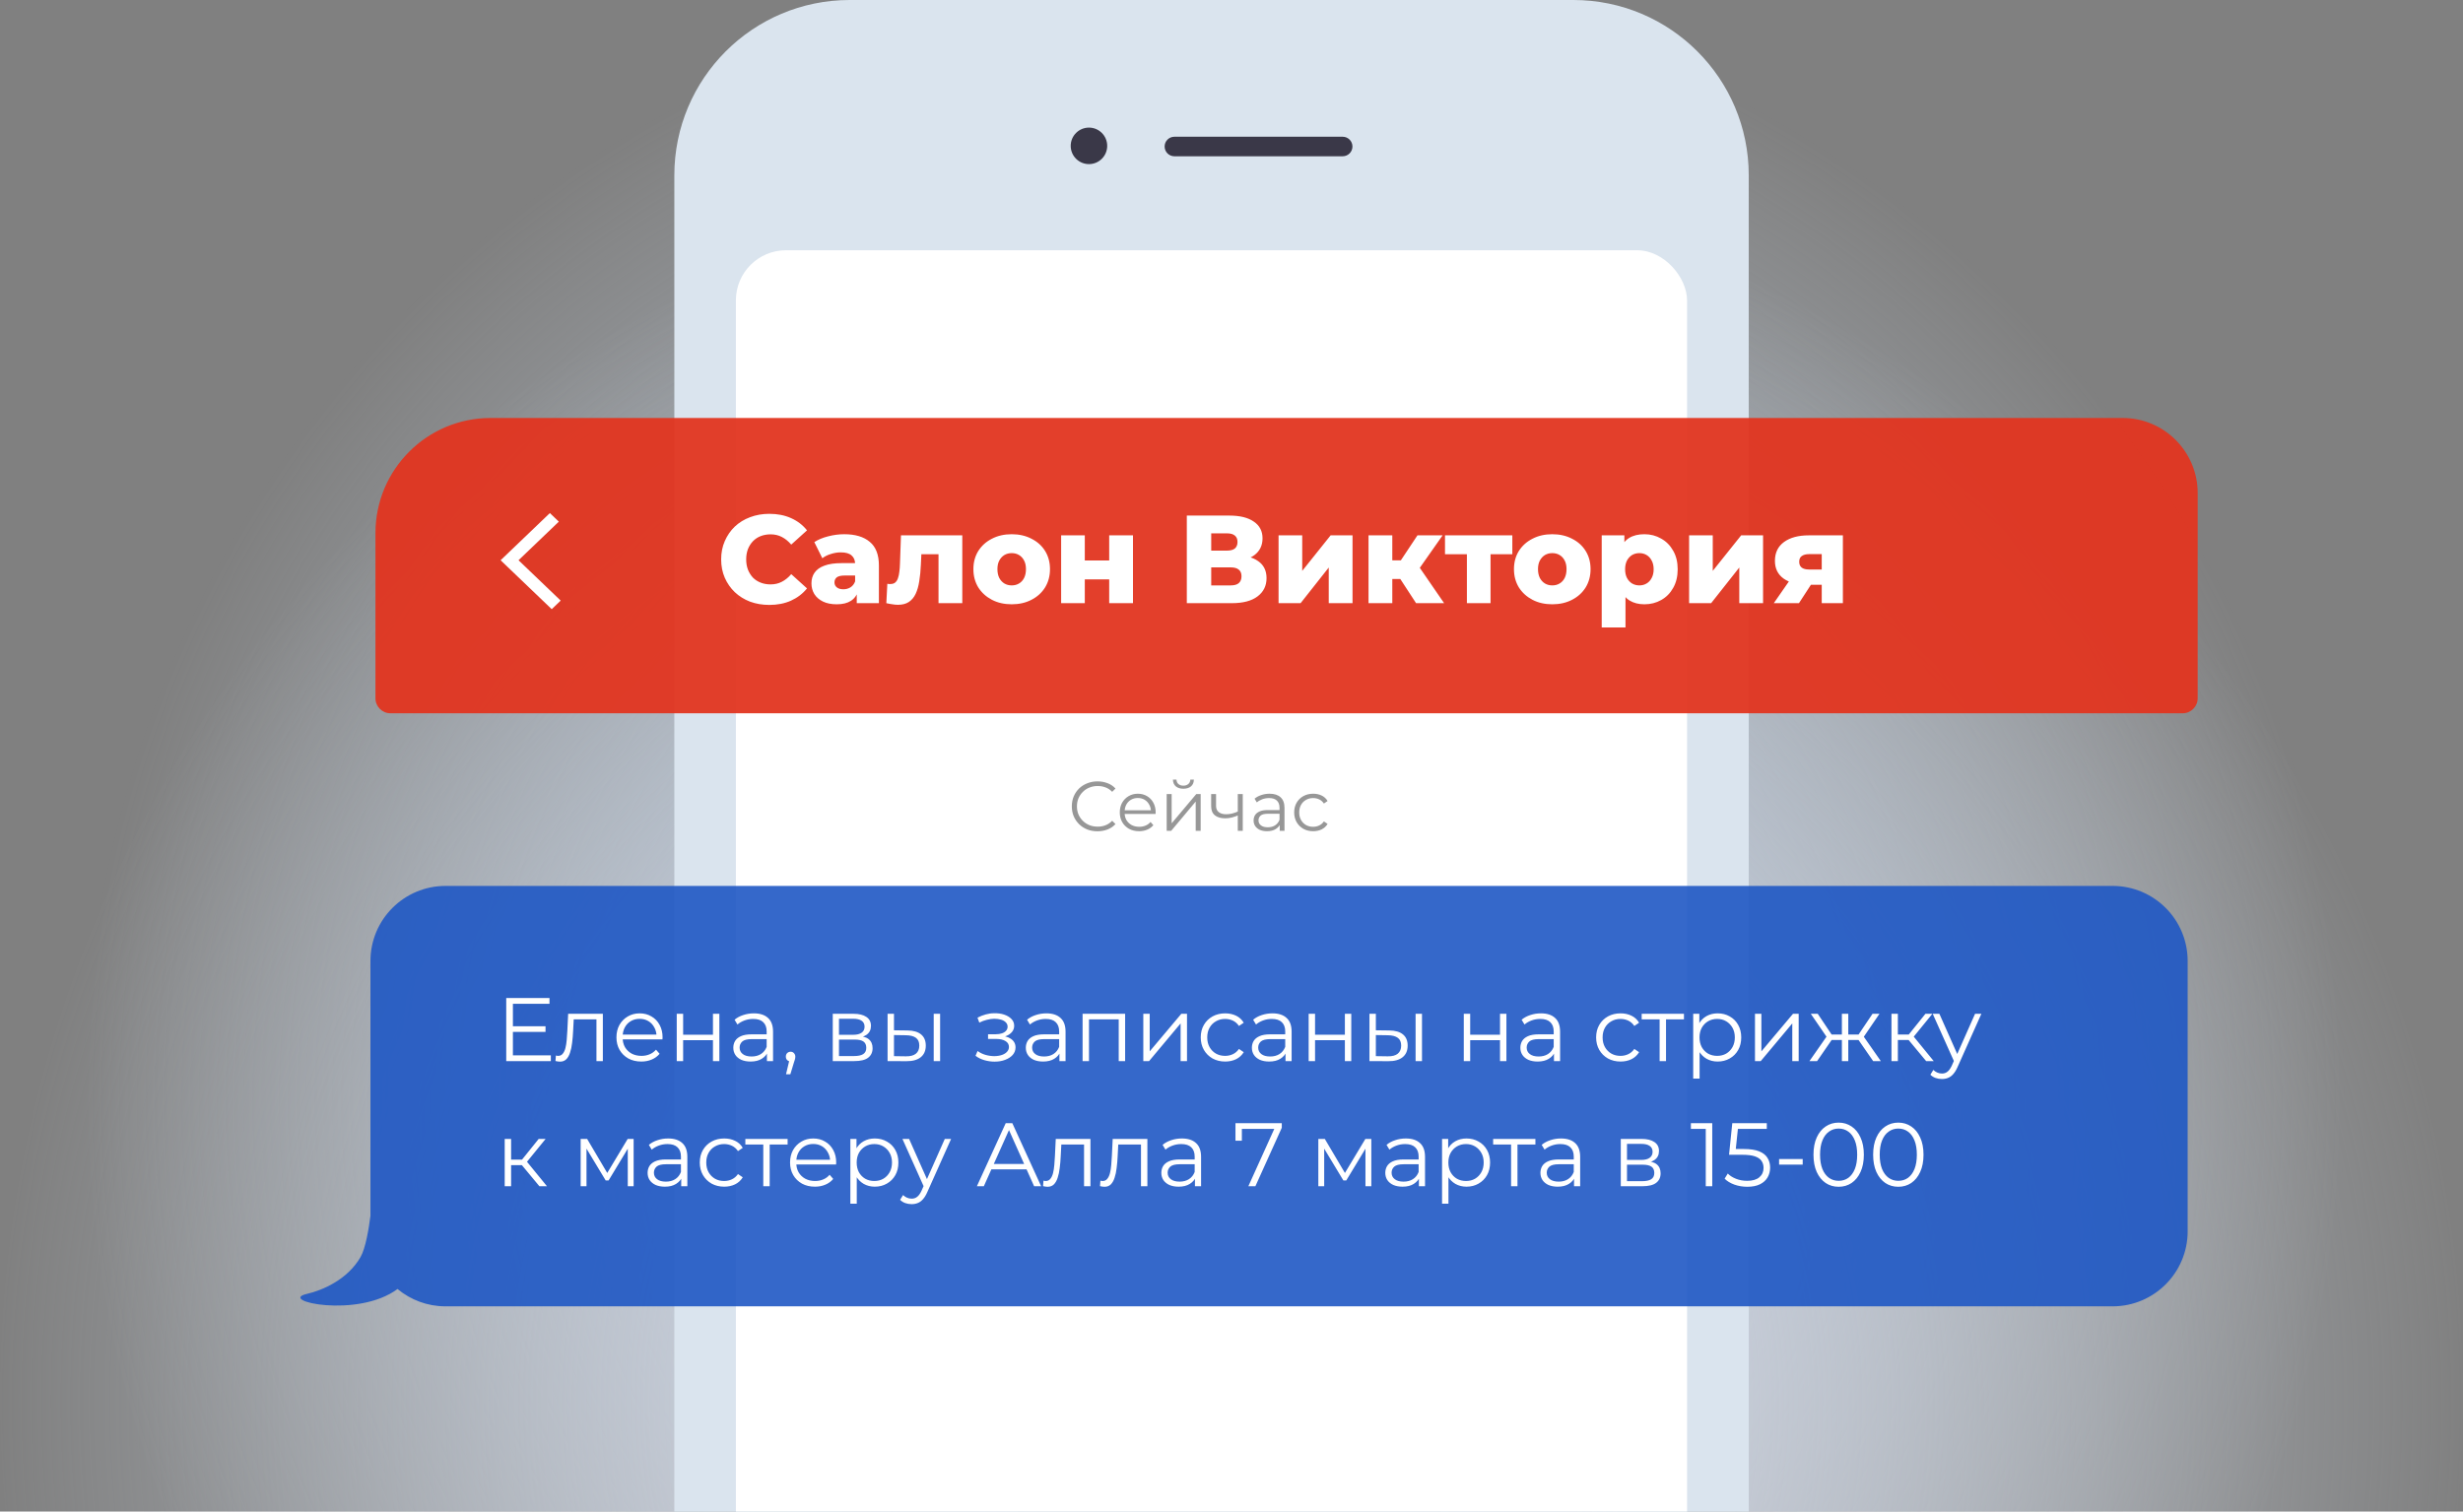
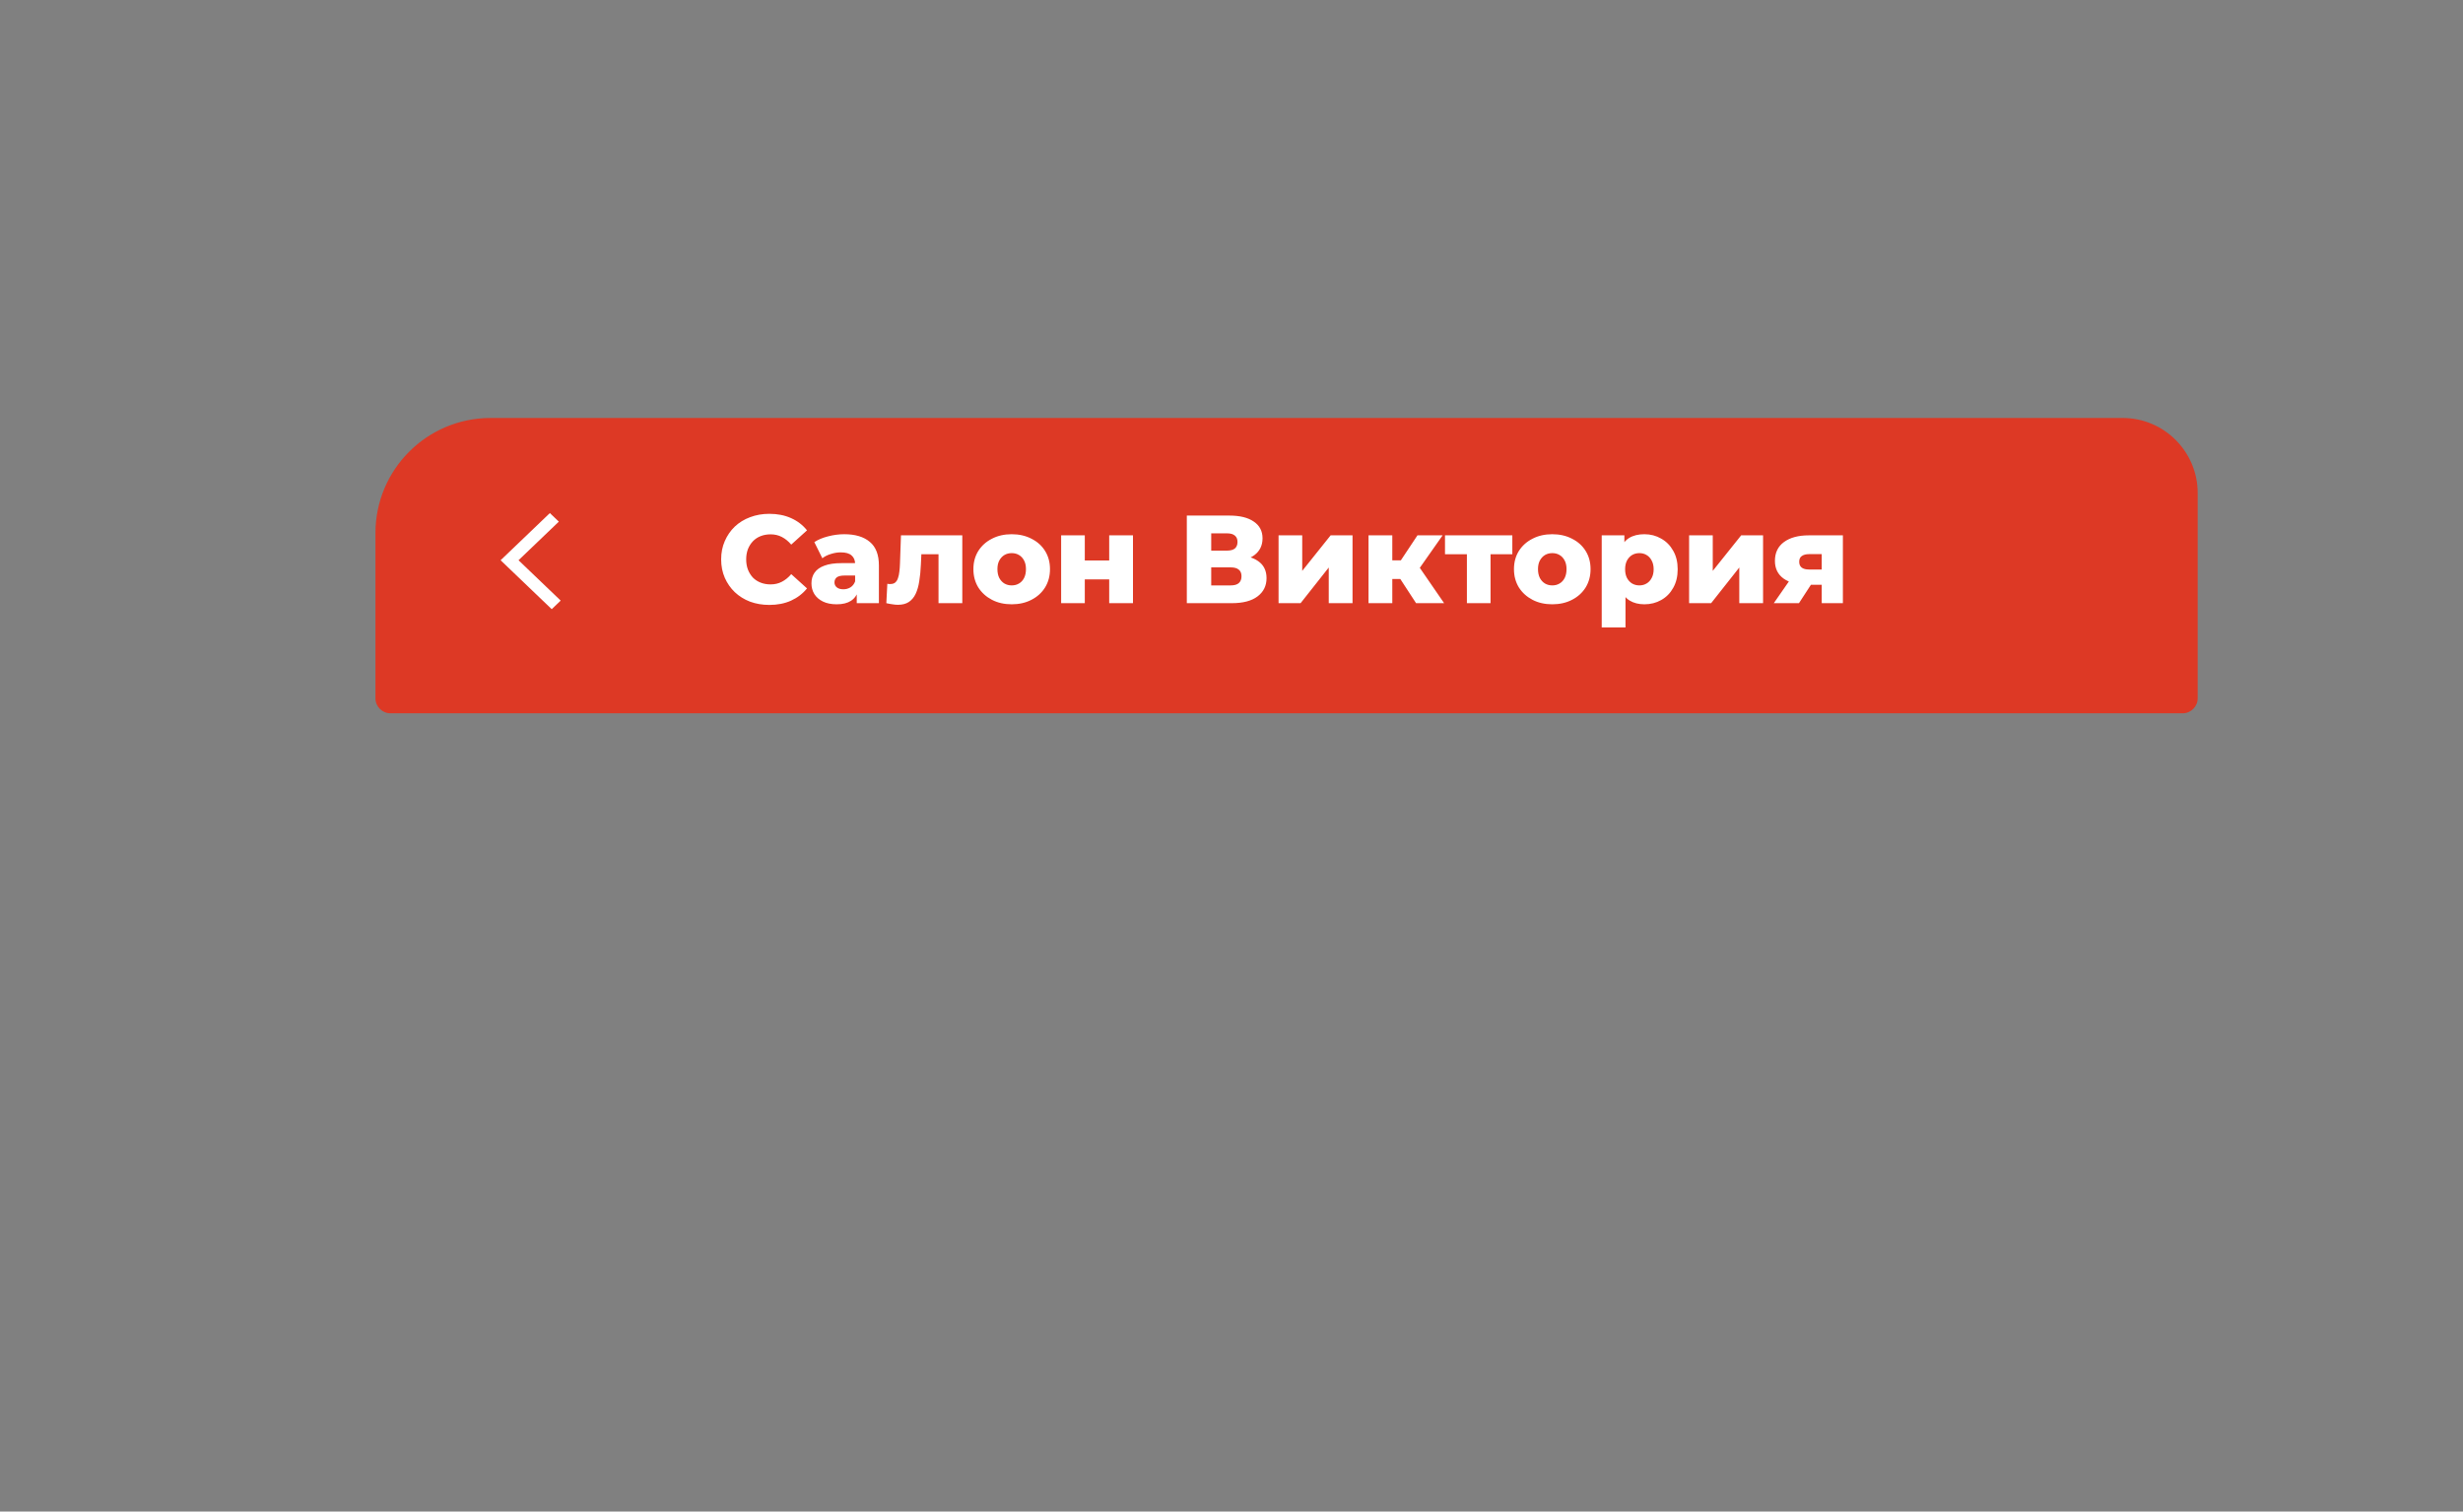
<svg xmlns="http://www.w3.org/2000/svg" width="492" height="302" viewBox="0 0 492 302" fill="none">
  <rect x="0" y="0" width="492" height="302" fill="#808080" stroke="none" />
  <g clip-path="url(#clip0_6284_6)">
-     <circle cx="242.5" cy="220.5" r="227.5" fill="url(#paint0_radial_6284_6)" />
    <circle cx="246" cy="279" r="246" fill="url(#paint1_radial_6284_6)" />
-     <path d="M314.285 0H169.74C150.39 0 134.703 15.687 134.703 35.037V406.963C134.703 426.313 150.39 442 169.74 442H314.285C333.636 442 349.323 426.313 349.323 406.963V35.037C349.323 15.687 333.636 0 314.285 0Z" fill="#DAE4EE" />
    <rect x="147" y="50" width="190" height="315" rx="10" fill="white" />
    <path d="M217.525 32.788C219.538 32.788 221.171 31.155 221.171 29.142C221.171 27.128 219.538 25.496 217.525 25.496C215.511 25.496 213.879 27.128 213.879 29.142C213.879 31.155 215.511 32.788 217.525 32.788Z" fill="#3A3848" />
-     <path d="M268.208 27.319H234.593C233.515 27.319 232.641 28.193 232.641 29.271C232.641 30.349 233.515 31.223 234.593 31.223H268.208C269.286 31.223 270.16 30.349 270.16 29.271C270.16 28.193 269.286 27.319 268.208 27.319Z" fill="#3A3848" />
  </g>
  <g clip-path="url(#clip1_6284_6)">
    <path opacity="0.946" fill-rule="evenodd" clip-rule="evenodd" d="M75 106.509C75 93.807 85.297 83.509 98 83.509H424C432.284 83.509 439 90.225 439 98.509V139.509C439 141.166 437.657 142.509 436 142.509H78C76.343 142.509 75 141.166 75 139.509V106.509Z" fill="#E23520" />
    <path d="M153.68 120.859C152.296 120.859 151.013 120.643 149.83 120.209C148.663 119.759 147.646 119.126 146.78 118.309C145.93 117.493 145.263 116.534 144.78 115.434C144.296 114.318 144.055 113.093 144.055 111.759C144.055 110.426 144.296 109.209 144.78 108.109C145.263 106.993 145.93 106.026 146.78 105.209C147.646 104.393 148.663 103.768 149.83 103.334C151.013 102.884 152.296 102.659 153.68 102.659C155.296 102.659 156.738 102.943 158.005 103.509C159.288 104.076 160.355 104.893 161.205 105.959L158.055 108.809C157.488 108.143 156.863 107.634 156.18 107.284C155.513 106.934 154.763 106.759 153.93 106.759C153.213 106.759 152.555 106.876 151.955 107.109C151.355 107.343 150.838 107.684 150.405 108.134C149.988 108.568 149.655 109.093 149.405 109.709C149.171 110.326 149.055 111.009 149.055 111.759C149.055 112.509 149.171 113.193 149.405 113.809C149.655 114.426 149.988 114.959 150.405 115.409C150.838 115.843 151.355 116.176 151.955 116.409C152.555 116.643 153.213 116.759 153.93 116.759C154.763 116.759 155.513 116.584 156.18 116.234C156.863 115.884 157.488 115.376 158.055 114.709L161.205 117.559C160.355 118.609 159.288 119.426 158.005 120.009C156.738 120.576 155.296 120.859 153.68 120.859ZM171.142 120.509V117.984L170.817 117.359V112.709C170.817 111.959 170.584 111.384 170.117 110.984C169.667 110.568 168.942 110.359 167.942 110.359C167.292 110.359 166.634 110.468 165.967 110.684C165.3 110.884 164.734 111.168 164.267 111.534L162.667 108.309C163.434 107.809 164.35 107.426 165.417 107.159C166.5 106.876 167.575 106.734 168.642 106.734C170.842 106.734 172.542 107.243 173.742 108.259C174.959 109.259 175.567 110.834 175.567 112.984V120.509H171.142ZM167.142 120.734C166.059 120.734 165.142 120.551 164.392 120.184C163.642 119.818 163.067 119.318 162.667 118.684C162.284 118.051 162.092 117.343 162.092 116.559C162.092 115.726 162.3 115.009 162.717 114.409C163.15 113.793 163.809 113.326 164.692 113.009C165.575 112.676 166.717 112.509 168.117 112.509H171.317V114.984H168.767C168 114.984 167.459 115.109 167.142 115.359C166.842 115.609 166.692 115.943 166.692 116.359C166.692 116.776 166.85 117.109 167.167 117.359C167.484 117.609 167.917 117.734 168.467 117.734C168.984 117.734 169.45 117.609 169.867 117.359C170.3 117.093 170.617 116.693 170.817 116.159L171.467 117.909C171.217 118.843 170.725 119.551 169.992 120.034C169.275 120.501 168.325 120.734 167.142 120.734ZM177.05 120.509L177.25 116.634C177.366 116.651 177.475 116.668 177.575 116.684C177.675 116.684 177.766 116.684 177.85 116.684C178.266 116.684 178.591 116.584 178.825 116.384C179.075 116.168 179.258 115.876 179.375 115.509C179.508 115.143 179.6 114.718 179.65 114.234C179.716 113.734 179.758 113.193 179.775 112.609L179.975 106.959H192.225V120.509H187.475V109.659L188.525 110.734H183.1L184.1 109.609L183.95 112.809C183.9 114.026 183.791 115.134 183.625 116.134C183.475 117.118 183.233 117.959 182.9 118.659C182.566 119.359 182.108 119.901 181.525 120.284C180.958 120.651 180.233 120.834 179.35 120.834C179.033 120.834 178.675 120.801 178.275 120.734C177.891 120.684 177.483 120.609 177.05 120.509ZM202.092 120.734C200.609 120.734 199.292 120.434 198.142 119.834C196.992 119.234 196.084 118.409 195.417 117.359C194.767 116.293 194.442 115.076 194.442 113.709C194.442 112.343 194.767 111.134 195.417 110.084C196.084 109.034 196.992 108.218 198.142 107.634C199.292 107.034 200.609 106.734 202.092 106.734C203.575 106.734 204.892 107.034 206.042 107.634C207.209 108.218 208.117 109.034 208.767 110.084C209.417 111.134 209.742 112.343 209.742 113.709C209.742 115.076 209.417 116.293 208.767 117.359C208.117 118.409 207.209 119.234 206.042 119.834C204.892 120.434 203.575 120.734 202.092 120.734ZM202.092 116.959C202.642 116.959 203.125 116.834 203.542 116.584C203.975 116.334 204.317 115.968 204.567 115.484C204.817 114.984 204.942 114.393 204.942 113.709C204.942 113.026 204.817 112.451 204.567 111.984C204.317 111.501 203.975 111.134 203.542 110.884C203.125 110.634 202.642 110.509 202.092 110.509C201.559 110.509 201.075 110.634 200.642 110.884C200.225 111.134 199.884 111.501 199.617 111.984C199.367 112.451 199.242 113.026 199.242 113.709C199.242 114.393 199.367 114.984 199.617 115.484C199.884 115.968 200.225 116.334 200.642 116.584C201.075 116.834 201.559 116.959 202.092 116.959ZM211.97 120.509V106.959H216.695V111.984H221.57V106.959H226.32V120.509H221.57V115.759H216.695V120.509H211.97ZM237.074 120.509V103.009H245.574C247.674 103.009 249.299 103.409 250.449 104.209C251.615 104.993 252.199 106.109 252.199 107.559C252.199 108.976 251.657 110.093 250.574 110.909C249.49 111.709 248.04 112.109 246.224 112.109L246.724 110.934C248.69 110.934 250.224 111.326 251.324 112.109C252.44 112.876 252.999 114.009 252.999 115.509C252.999 117.043 252.399 118.259 251.199 119.159C250.015 120.059 248.299 120.509 246.049 120.509H237.074ZM241.949 116.959H245.849C246.565 116.959 247.099 116.809 247.449 116.509C247.815 116.193 247.999 115.734 247.999 115.134C247.999 114.534 247.815 114.093 247.449 113.809C247.099 113.509 246.565 113.359 245.849 113.359H241.949V116.959ZM241.949 110.009H245.099C245.799 110.009 246.324 109.868 246.674 109.584C247.024 109.284 247.199 108.851 247.199 108.284C247.199 107.718 247.024 107.293 246.674 107.009C246.324 106.709 245.799 106.559 245.099 106.559H241.949V110.009ZM255.402 120.509V106.959H260.127V114.059L265.802 106.959H270.177V120.509H265.427V113.384L259.802 120.509H255.402ZM282.871 120.509L278.746 114.184L282.571 111.934L288.471 120.509H282.871ZM273.371 120.509V106.959H278.121V120.509H273.371ZM276.721 115.684V111.959H281.621V115.684H276.721ZM283.046 114.259L278.596 113.809L283.146 106.959H288.171L283.046 114.259ZM293.022 120.509V109.684L294.047 110.734H288.647V106.959H302.097V110.734H296.697L297.747 109.684V120.509H293.022ZM310.075 120.734C308.592 120.734 307.275 120.434 306.125 119.834C304.975 119.234 304.067 118.409 303.4 117.359C302.75 116.293 302.425 115.076 302.425 113.709C302.425 112.343 302.75 111.134 303.4 110.084C304.067 109.034 304.975 108.218 306.125 107.634C307.275 107.034 308.592 106.734 310.075 106.734C311.559 106.734 312.875 107.034 314.025 107.634C315.192 108.218 316.1 109.034 316.75 110.084C317.4 111.134 317.725 112.343 317.725 113.709C317.725 115.076 317.4 116.293 316.75 117.359C316.1 118.409 315.192 119.234 314.025 119.834C312.875 120.434 311.559 120.734 310.075 120.734ZM310.075 116.959C310.625 116.959 311.109 116.834 311.525 116.584C311.959 116.334 312.3 115.968 312.55 115.484C312.8 114.984 312.925 114.393 312.925 113.709C312.925 113.026 312.8 112.451 312.55 111.984C312.3 111.501 311.959 111.134 311.525 110.884C311.109 110.634 310.625 110.509 310.075 110.509C309.542 110.509 309.059 110.634 308.625 110.884C308.209 111.134 307.867 111.501 307.6 111.984C307.35 112.451 307.225 113.026 307.225 113.709C307.225 114.393 307.35 114.984 307.6 115.484C307.867 115.968 308.209 116.334 308.625 116.584C309.059 116.834 309.542 116.959 310.075 116.959ZM328.478 120.734C327.328 120.734 326.345 120.484 325.528 119.984C324.711 119.468 324.086 118.701 323.653 117.684C323.236 116.651 323.028 115.334 323.028 113.734C323.028 112.118 323.228 110.801 323.628 109.784C324.028 108.751 324.628 107.984 325.428 107.484C326.245 106.984 327.261 106.734 328.478 106.734C329.711 106.734 330.828 107.026 331.828 107.609C332.845 108.176 333.645 108.984 334.228 110.034C334.828 111.068 335.128 112.301 335.128 113.734C335.128 115.168 334.828 116.409 334.228 117.459C333.645 118.509 332.845 119.318 331.828 119.884C330.828 120.451 329.711 120.734 328.478 120.734ZM319.953 125.359V106.959H324.478V109.259L324.453 113.734L324.703 118.234V125.359H319.953ZM327.478 116.959C328.011 116.959 328.486 116.834 328.903 116.584C329.336 116.334 329.678 115.968 329.928 115.484C330.195 115.001 330.328 114.418 330.328 113.734C330.328 113.051 330.195 112.468 329.928 111.984C329.678 111.501 329.336 111.134 328.903 110.884C328.486 110.634 328.011 110.509 327.478 110.509C326.945 110.509 326.461 110.634 326.028 110.884C325.611 111.134 325.27 111.501 325.003 111.984C324.753 112.468 324.628 113.051 324.628 113.734C324.628 114.418 324.753 115.001 325.003 115.484C325.27 115.968 325.611 116.334 326.028 116.584C326.461 116.834 326.945 116.959 327.478 116.959ZM337.409 120.509V106.959H342.134V114.059L347.809 106.959H352.184V120.509H347.434V113.384L341.809 120.509H337.409ZM363.903 120.509V116.109L364.528 116.834H361.078C359.061 116.834 357.469 116.426 356.303 115.609C355.136 114.776 354.553 113.593 354.553 112.059C354.553 110.426 355.161 109.168 356.378 108.284C357.594 107.401 359.236 106.959 361.303 106.959H368.128V120.509H363.903ZM354.328 120.509L357.903 115.359H362.703L359.353 120.509H354.328ZM363.903 114.684V109.534L364.528 110.709H361.403C360.769 110.709 360.278 110.834 359.928 111.084C359.578 111.318 359.403 111.701 359.403 112.234C359.403 113.268 360.061 113.784 361.378 113.784H364.528L363.903 114.684Z" fill="white" />
    <path fill-rule="evenodd" clip-rule="evenodd" d="M109.84 102.509L111.629 104.222L103.578 111.932L112 119.996L110.211 121.709L100 111.932L109.84 102.509Z" fill="white" />
  </g>
  <g clip-path="url(#clip2_6284_6)">
    <path opacity="0.9" fill-rule="evenodd" clip-rule="evenodd" d="M89 177C80.716 177 74 183.716 74 192V242.91C73.67 245.475 73.028 249.399 72.026 251.139C69.406 255.692 64.382 257.8 61.303 258.511C55.318 259.893 71.439 263.467 79.408 257.533C82.008 259.698 85.352 261 89 261H422C430.284 261 437 254.284 437 246V192C437 183.716 430.284 177 422 177H89Z" fill="#2058C5" />
    <path d="M102.312 205.034H108.972V206.168H102.312V205.034ZM102.456 210.848H110.034V212H101.124V199.4H109.764V200.552H102.456V210.848ZM110.955 211.982L111.045 210.884C111.129 210.896 111.207 210.914 111.279 210.938C111.363 210.95 111.435 210.956 111.495 210.956C111.879 210.956 112.185 210.812 112.413 210.524C112.653 210.236 112.833 209.852 112.953 209.372C113.073 208.892 113.157 208.352 113.205 207.752C113.253 207.14 113.295 206.528 113.331 205.916L113.493 202.55H120.423V212H119.145V203.288L119.469 203.666H114.321L114.627 203.27L114.483 206.006C114.447 206.822 114.381 207.602 114.285 208.346C114.201 209.09 114.063 209.744 113.871 210.308C113.691 210.872 113.439 211.316 113.115 211.64C112.791 211.952 112.377 212.108 111.873 212.108C111.729 212.108 111.579 212.096 111.423 212.072C111.279 212.048 111.123 212.018 110.955 211.982ZM128.106 212.09C127.122 212.09 126.258 211.886 125.514 211.478C124.77 211.058 124.188 210.488 123.768 209.768C123.348 209.036 123.138 208.202 123.138 207.266C123.138 206.33 123.336 205.502 123.732 204.782C124.14 204.062 124.692 203.498 125.388 203.09C126.096 202.67 126.888 202.46 127.764 202.46C128.652 202.46 129.438 202.664 130.122 203.072C130.818 203.468 131.364 204.032 131.76 204.764C132.156 205.484 132.354 206.318 132.354 207.266C132.354 207.326 132.348 207.392 132.336 207.464C132.336 207.524 132.336 207.59 132.336 207.662H124.11V206.708H131.652L131.148 207.086C131.148 206.402 130.998 205.796 130.698 205.268C130.41 204.728 130.014 204.308 129.51 204.008C129.006 203.708 128.424 203.558 127.764 203.558C127.116 203.558 126.534 203.708 126.018 204.008C125.502 204.308 125.1 204.728 124.812 205.268C124.524 205.808 124.38 206.426 124.38 207.122V207.32C124.38 208.04 124.536 208.676 124.848 209.228C125.172 209.768 125.616 210.194 126.18 210.506C126.756 210.806 127.41 210.956 128.142 210.956C128.718 210.956 129.252 210.854 129.744 210.65C130.248 210.446 130.68 210.134 131.04 209.714L131.76 210.542C131.34 211.046 130.812 211.43 130.176 211.694C129.552 211.958 128.862 212.09 128.106 212.09ZM135.183 212V202.55H136.461V206.726H142.419V202.55H143.697V212H142.419V207.824H136.461V212H135.183ZM153.198 212V209.912L153.144 209.57V206.078C153.144 205.274 152.916 204.656 152.46 204.224C152.016 203.792 151.35 203.576 150.462 203.576C149.85 203.576 149.268 203.678 148.716 203.882C148.164 204.086 147.696 204.356 147.312 204.692L146.736 203.738C147.216 203.33 147.792 203.018 148.464 202.802C149.136 202.574 149.844 202.46 150.588 202.46C151.812 202.46 152.754 202.766 153.414 203.378C154.086 203.978 154.422 204.896 154.422 206.132V212H153.198ZM149.94 212.09C149.232 212.09 148.614 211.976 148.086 211.748C147.57 211.508 147.174 211.184 146.898 210.776C146.622 210.356 146.484 209.876 146.484 209.336C146.484 208.844 146.598 208.4 146.826 208.004C147.066 207.596 147.45 207.272 147.978 207.032C148.518 206.78 149.238 206.654 150.138 206.654H153.396V207.608H150.174C149.262 207.608 148.626 207.77 148.266 208.094C147.918 208.418 147.744 208.82 147.744 209.3C147.744 209.84 147.954 210.272 148.374 210.596C148.794 210.92 149.382 211.082 150.138 211.082C150.858 211.082 151.476 210.92 151.992 210.596C152.52 210.26 152.904 209.78 153.144 209.156L153.432 210.038C153.192 210.662 152.772 211.16 152.172 211.532C151.584 211.904 150.84 212.09 149.94 212.09ZM157.014 214.628L157.806 211.298L157.95 212.072C157.674 212.072 157.44 211.982 157.248 211.802C157.068 211.622 156.978 211.388 156.978 211.1C156.978 210.812 157.068 210.578 157.248 210.398C157.44 210.218 157.668 210.128 157.932 210.128C158.208 210.128 158.43 210.224 158.598 210.416C158.778 210.608 158.868 210.836 158.868 211.1C158.868 211.196 158.862 211.292 158.85 211.388C158.838 211.484 158.814 211.592 158.778 211.712C158.742 211.832 158.694 211.976 158.634 212.144L157.878 214.628H157.014ZM166.349 212V202.55H170.525C171.593 202.55 172.433 202.754 173.045 203.162C173.669 203.57 173.981 204.17 173.981 204.962C173.981 205.73 173.687 206.324 173.099 206.744C172.511 207.152 171.737 207.356 170.777 207.356L171.029 206.978C172.157 206.978 172.985 207.188 173.513 207.608C174.041 208.028 174.305 208.634 174.305 209.426C174.305 210.242 174.005 210.878 173.405 211.334C172.817 211.778 171.899 212 170.651 212H166.349ZM167.591 210.992H170.597C171.401 210.992 172.007 210.866 172.415 210.614C172.835 210.35 173.045 209.93 173.045 209.354C173.045 208.778 172.859 208.358 172.487 208.094C172.115 207.83 171.527 207.698 170.723 207.698H167.591V210.992ZM167.591 206.744H170.435C171.167 206.744 171.725 206.606 172.109 206.33C172.505 206.054 172.703 205.652 172.703 205.124C172.703 204.596 172.505 204.2 172.109 203.936C171.725 203.672 171.167 203.54 170.435 203.54H167.591V206.744ZM186.516 212V202.55H187.794V212H186.516ZM181.278 205.88C182.466 205.892 183.372 206.156 183.996 206.672C184.62 207.188 184.932 207.932 184.932 208.904C184.932 209.912 184.596 210.686 183.924 211.226C183.252 211.766 182.292 212.03 181.044 212.018L177.3 212V202.55H178.578V205.844L181.278 205.88ZM180.954 211.046C181.842 211.058 182.508 210.884 182.952 210.524C183.408 210.152 183.636 209.612 183.636 208.904C183.636 208.196 183.414 207.68 182.97 207.356C182.526 207.02 181.854 206.846 180.954 206.834L178.578 206.798V211.01L180.954 211.046ZM198.682 212.108C197.998 212.108 197.32 212.012 196.648 211.82C195.976 211.628 195.382 211.334 194.866 210.938L195.28 209.984C195.736 210.32 196.264 210.578 196.864 210.758C197.464 210.926 198.058 211.01 198.646 211.01C199.234 210.998 199.744 210.914 200.176 210.758C200.608 210.602 200.944 210.386 201.184 210.11C201.424 209.834 201.544 209.522 201.544 209.174C201.544 208.67 201.316 208.28 200.86 208.004C200.404 207.716 199.78 207.572 198.988 207.572H197.368V206.636H198.898C199.366 206.636 199.78 206.576 200.14 206.456C200.5 206.336 200.776 206.162 200.968 205.934C201.172 205.706 201.274 205.436 201.274 205.124C201.274 204.788 201.154 204.5 200.914 204.26C200.686 204.02 200.368 203.84 199.96 203.72C199.552 203.6 199.09 203.54 198.574 203.54C198.106 203.552 197.62 203.624 197.116 203.756C196.612 203.876 196.114 204.062 195.622 204.314L195.262 203.324C195.814 203.036 196.36 202.82 196.9 202.676C197.452 202.52 198.004 202.442 198.556 202.442C199.312 202.418 199.99 202.508 200.59 202.712C201.202 202.916 201.688 203.21 202.048 203.594C202.408 203.966 202.588 204.416 202.588 204.944C202.588 205.412 202.444 205.82 202.156 206.168C201.868 206.516 201.484 206.786 201.004 206.978C200.524 207.17 199.978 207.266 199.366 207.266L199.42 206.924C200.5 206.924 201.34 207.134 201.94 207.554C202.552 207.974 202.858 208.544 202.858 209.264C202.858 209.828 202.672 210.326 202.3 210.758C201.928 211.178 201.424 211.508 200.788 211.748C200.164 211.988 199.462 212.108 198.682 212.108ZM211.627 212V209.912L211.573 209.57V206.078C211.573 205.274 211.345 204.656 210.889 204.224C210.445 203.792 209.779 203.576 208.891 203.576C208.279 203.576 207.697 203.678 207.145 203.882C206.593 204.086 206.125 204.356 205.741 204.692L205.165 203.738C205.645 203.33 206.221 203.018 206.893 202.802C207.565 202.574 208.273 202.46 209.017 202.46C210.241 202.46 211.183 202.766 211.843 203.378C212.515 203.978 212.851 204.896 212.851 206.132V212H211.627ZM208.369 212.09C207.661 212.09 207.043 211.976 206.515 211.748C205.999 211.508 205.603 211.184 205.327 210.776C205.051 210.356 204.913 209.876 204.913 209.336C204.913 208.844 205.027 208.4 205.255 208.004C205.495 207.596 205.879 207.272 206.407 207.032C206.947 206.78 207.667 206.654 208.567 206.654H211.825V207.608H208.603C207.691 207.608 207.055 207.77 206.695 208.094C206.347 208.418 206.173 208.82 206.173 209.3C206.173 209.84 206.383 210.272 206.803 210.596C207.223 210.92 207.811 211.082 208.567 211.082C209.287 211.082 209.905 210.92 210.421 210.596C210.949 210.26 211.333 209.78 211.573 209.156L211.861 210.038C211.621 210.662 211.201 211.16 210.601 211.532C210.013 211.904 209.269 212.09 208.369 212.09ZM216.254 212V202.55H224.75V212H223.472V203.324L223.796 203.666H217.208L217.532 203.324V212H216.254ZM228.382 212V202.55H229.66V210.056L235.978 202.55H237.112V212H235.834V204.476L229.534 212H228.382ZM244.735 212.09C243.799 212.09 242.959 211.886 242.215 211.478C241.483 211.058 240.907 210.488 240.487 209.768C240.067 209.036 239.857 208.202 239.857 207.266C239.857 206.318 240.067 205.484 240.487 204.764C240.907 204.044 241.483 203.48 242.215 203.072C242.959 202.664 243.799 202.46 244.735 202.46C245.539 202.46 246.265 202.616 246.913 202.928C247.561 203.24 248.071 203.708 248.443 204.332L247.489 204.98C247.165 204.5 246.763 204.146 246.283 203.918C245.803 203.69 245.281 203.576 244.717 203.576C244.045 203.576 243.439 203.732 242.899 204.044C242.359 204.344 241.933 204.77 241.621 205.322C241.309 205.874 241.153 206.522 241.153 207.266C241.153 208.01 241.309 208.658 241.621 209.21C241.933 209.762 242.359 210.194 242.899 210.506C243.439 210.806 244.045 210.956 244.717 210.956C245.281 210.956 245.803 210.842 246.283 210.614C246.763 210.386 247.165 210.038 247.489 209.57L248.443 210.218C248.071 210.83 247.561 211.298 246.913 211.622C246.265 211.934 245.539 212.09 244.735 212.09ZM256.786 212V209.912L256.732 209.57V206.078C256.732 205.274 256.504 204.656 256.048 204.224C255.604 203.792 254.938 203.576 254.05 203.576C253.438 203.576 252.856 203.678 252.304 203.882C251.752 204.086 251.284 204.356 250.9 204.692L250.324 203.738C250.804 203.33 251.38 203.018 252.052 202.802C252.724 202.574 253.432 202.46 254.176 202.46C255.4 202.46 256.342 202.766 257.002 203.378C257.674 203.978 258.01 204.896 258.01 206.132V212H256.786ZM253.528 212.09C252.82 212.09 252.202 211.976 251.674 211.748C251.158 211.508 250.762 211.184 250.486 210.776C250.21 210.356 250.072 209.876 250.072 209.336C250.072 208.844 250.186 208.4 250.414 208.004C250.654 207.596 251.038 207.272 251.566 207.032C252.106 206.78 252.826 206.654 253.726 206.654H256.984V207.608H253.762C252.85 207.608 252.214 207.77 251.854 208.094C251.506 208.418 251.332 208.82 251.332 209.3C251.332 209.84 251.542 210.272 251.962 210.596C252.382 210.92 252.97 211.082 253.726 211.082C254.446 211.082 255.064 210.92 255.58 210.596C256.108 210.26 256.492 209.78 256.732 209.156L257.02 210.038C256.78 210.662 256.36 211.16 255.76 211.532C255.172 211.904 254.428 212.09 253.528 212.09ZM261.412 212V202.55H262.69V206.726H268.648V202.55H269.926V212H268.648V207.824H262.69V212H261.412ZM282.774 212V202.55H284.052V212H282.774ZM277.536 205.88C278.724 205.892 279.63 206.156 280.254 206.672C280.878 207.188 281.19 207.932 281.19 208.904C281.19 209.912 280.854 210.686 280.182 211.226C279.51 211.766 278.55 212.03 277.302 212.018L273.558 212V202.55H274.836V205.844L277.536 205.88ZM277.212 211.046C278.1 211.058 278.766 210.884 279.21 210.524C279.666 210.152 279.894 209.612 279.894 208.904C279.894 208.196 279.672 207.68 279.228 207.356C278.784 207.02 278.112 206.846 277.212 206.834L274.836 206.798V211.01L277.212 211.046ZM292.402 212V202.55H293.68V206.726H299.638V202.55H300.916V212H299.638V207.824H293.68V212H292.402ZM310.416 212V209.912L310.362 209.57V206.078C310.362 205.274 310.134 204.656 309.678 204.224C309.234 203.792 308.568 203.576 307.68 203.576C307.068 203.576 306.486 203.678 305.934 203.882C305.382 204.086 304.914 204.356 304.53 204.692L303.954 203.738C304.434 203.33 305.01 203.018 305.682 202.802C306.354 202.574 307.062 202.46 307.806 202.46C309.03 202.46 309.972 202.766 310.632 203.378C311.304 203.978 311.64 204.896 311.64 206.132V212H310.416ZM307.158 212.09C306.45 212.09 305.832 211.976 305.304 211.748C304.788 211.508 304.392 211.184 304.116 210.776C303.84 210.356 303.702 209.876 303.702 209.336C303.702 208.844 303.816 208.4 304.044 208.004C304.284 207.596 304.668 207.272 305.196 207.032C305.736 206.78 306.456 206.654 307.356 206.654H310.614V207.608H307.392C306.48 207.608 305.844 207.77 305.484 208.094C305.136 208.418 304.962 208.82 304.962 209.3C304.962 209.84 305.172 210.272 305.592 210.596C306.012 210.92 306.6 211.082 307.356 211.082C308.076 211.082 308.694 210.92 309.21 210.596C309.738 210.26 310.122 209.78 310.362 209.156L310.65 210.038C310.41 210.662 309.99 211.16 309.39 211.532C308.802 211.904 308.058 212.09 307.158 212.09ZM323.714 212.09C322.778 212.09 321.938 211.886 321.194 211.478C320.462 211.058 319.886 210.488 319.466 209.768C319.046 209.036 318.836 208.202 318.836 207.266C318.836 206.318 319.046 205.484 319.466 204.764C319.886 204.044 320.462 203.48 321.194 203.072C321.938 202.664 322.778 202.46 323.714 202.46C324.518 202.46 325.244 202.616 325.892 202.928C326.54 203.24 327.05 203.708 327.422 204.332L326.468 204.98C326.144 204.5 325.742 204.146 325.262 203.918C324.782 203.69 324.26 203.576 323.696 203.576C323.024 203.576 322.418 203.732 321.878 204.044C321.338 204.344 320.912 204.77 320.6 205.322C320.288 205.874 320.132 206.522 320.132 207.266C320.132 208.01 320.288 208.658 320.6 209.21C320.912 209.762 321.338 210.194 321.878 210.506C322.418 210.806 323.024 210.956 323.696 210.956C324.26 210.956 324.782 210.842 325.262 210.614C325.742 210.386 326.144 210.038 326.468 209.57L327.422 210.218C327.05 210.83 326.54 211.298 325.892 211.622C325.244 211.934 324.518 212.09 323.714 212.09ZM331.52 212V203.324L331.844 203.666H327.938V202.55H336.38V203.666H332.474L332.798 203.324V212H331.52ZM343.106 212.09C342.29 212.09 341.552 211.904 340.892 211.532C340.232 211.148 339.704 210.602 339.308 209.894C338.924 209.174 338.732 208.298 338.732 207.266C338.732 206.234 338.924 205.364 339.308 204.656C339.692 203.936 340.214 203.39 340.874 203.018C341.534 202.646 342.278 202.46 343.106 202.46C344.006 202.46 344.81 202.664 345.518 203.072C346.238 203.468 346.802 204.032 347.21 204.764C347.618 205.484 347.822 206.318 347.822 207.266C347.822 208.226 347.618 209.066 347.21 209.786C346.802 210.506 346.238 211.07 345.518 211.478C344.81 211.886 344.006 212.09 343.106 212.09ZM338.228 215.492V202.55H339.452V205.394L339.326 207.284L339.506 209.192V215.492H338.228ZM343.016 210.956C343.688 210.956 344.288 210.806 344.816 210.506C345.344 210.194 345.764 209.762 346.076 209.21C346.388 208.646 346.544 207.998 346.544 207.266C346.544 206.534 346.388 205.892 346.076 205.34C345.764 204.788 345.344 204.356 344.816 204.044C344.288 203.732 343.688 203.576 343.016 203.576C342.344 203.576 341.738 203.732 341.198 204.044C340.67 204.356 340.25 204.788 339.938 205.34C339.638 205.892 339.488 206.534 339.488 207.266C339.488 207.998 339.638 208.646 339.938 209.21C340.25 209.762 340.67 210.194 341.198 210.506C341.738 210.806 342.344 210.956 343.016 210.956ZM350.568 212V202.55H351.846V210.056L358.164 202.55H359.298V212H358.02V204.476L351.72 212H350.568ZM374.175 212L370.935 207.32L371.997 206.69L375.705 212H374.175ZM368.811 207.788V206.69H371.799V207.788H368.811ZM372.123 207.41L370.899 207.23L374.049 202.55H375.435L372.123 207.41ZM362.979 212H361.449L365.157 206.69L366.201 207.32L362.979 212ZM369.207 212H367.929V202.55H369.207V212ZM368.325 207.788H365.355V206.69H368.325V207.788ZM365.049 207.41L361.719 202.55H363.105L366.237 207.23L365.049 207.41ZM384.762 212L380.874 207.32L381.936 206.69L386.274 212H384.762ZM377.832 212V202.55H379.11V212H377.832ZM378.714 207.788V206.69H381.756V207.788H378.714ZM382.044 207.41L380.856 207.23L384.618 202.55H386.004L382.044 207.41ZM387.908 215.582C387.464 215.582 387.038 215.51 386.63 215.366C386.234 215.222 385.892 215.006 385.604 214.718L386.198 213.764C386.438 213.992 386.696 214.166 386.972 214.286C387.26 214.418 387.578 214.484 387.926 214.484C388.346 214.484 388.706 214.364 389.006 214.124C389.318 213.896 389.612 213.488 389.888 212.9L390.5 211.514L390.644 211.316L394.532 202.55H395.792L391.058 213.134C390.794 213.746 390.5 214.232 390.176 214.592C389.864 214.952 389.522 215.204 389.15 215.348C388.778 215.504 388.364 215.582 387.908 215.582ZM390.428 212.27L386.072 202.55H387.404L391.256 211.226L390.428 212.27ZM107.748 237L103.86 232.32L104.922 231.69L109.26 237H107.748ZM100.818 237V227.55H102.096V237H100.818ZM101.7 232.788V231.69H104.742V232.788H101.7ZM105.03 232.41L103.842 232.23L107.604 227.55H108.99L105.03 232.41ZM115.988 237V227.55H117.284L121.568 234.804H121.028L125.384 227.55H126.572V237H125.402V229.008L125.636 229.116L121.568 235.848H120.992L116.888 229.044L117.158 228.99V237H115.988ZM136.077 237V234.912L136.023 234.57V231.078C136.023 230.274 135.795 229.656 135.339 229.224C134.895 228.792 134.229 228.576 133.341 228.576C132.729 228.576 132.147 228.678 131.595 228.882C131.043 229.086 130.575 229.356 130.191 229.692L129.615 228.738C130.095 228.33 130.671 228.018 131.343 227.802C132.015 227.574 132.723 227.46 133.467 227.46C134.691 227.46 135.633 227.766 136.293 228.378C136.965 228.978 137.301 229.896 137.301 231.132V237H136.077ZM132.819 237.09C132.111 237.09 131.493 236.976 130.965 236.748C130.449 236.508 130.053 236.184 129.777 235.776C129.501 235.356 129.363 234.876 129.363 234.336C129.363 233.844 129.477 233.4 129.705 233.004C129.945 232.596 130.329 232.272 130.857 232.032C131.397 231.78 132.117 231.654 133.017 231.654H136.275V232.608H133.053C132.141 232.608 131.505 232.77 131.145 233.094C130.797 233.418 130.623 233.82 130.623 234.3C130.623 234.84 130.833 235.272 131.253 235.596C131.673 235.92 132.261 236.082 133.017 236.082C133.737 236.082 134.355 235.92 134.871 235.596C135.399 235.26 135.783 234.78 136.023 234.156L136.311 235.038C136.071 235.662 135.651 236.16 135.051 236.532C134.463 236.904 133.719 237.09 132.819 237.09ZM144.663 237.09C143.727 237.09 142.887 236.886 142.143 236.478C141.411 236.058 140.835 235.488 140.415 234.768C139.995 234.036 139.785 233.202 139.785 232.266C139.785 231.318 139.995 230.484 140.415 229.764C140.835 229.044 141.411 228.48 142.143 228.072C142.887 227.664 143.727 227.46 144.663 227.46C145.467 227.46 146.193 227.616 146.841 227.928C147.489 228.24 147.999 228.708 148.371 229.332L147.417 229.98C147.093 229.5 146.691 229.146 146.211 228.918C145.731 228.69 145.209 228.576 144.645 228.576C143.973 228.576 143.367 228.732 142.827 229.044C142.287 229.344 141.861 229.77 141.549 230.322C141.237 230.874 141.081 231.522 141.081 232.266C141.081 233.01 141.237 233.658 141.549 234.21C141.861 234.762 142.287 235.194 142.827 235.506C143.367 235.806 143.973 235.956 144.645 235.956C145.209 235.956 145.731 235.842 146.211 235.614C146.691 235.386 147.093 235.038 147.417 234.57L148.371 235.218C147.999 235.83 147.489 236.298 146.841 236.622C146.193 236.934 145.467 237.09 144.663 237.09ZM152.47 237V228.324L152.794 228.666H148.888V227.55H157.33V228.666H153.424L153.748 228.324V237H152.47ZM162.788 237.09C161.804 237.09 160.94 236.886 160.196 236.478C159.452 236.058 158.87 235.488 158.45 234.768C158.03 234.036 157.82 233.202 157.82 232.266C157.82 231.33 158.018 230.502 158.414 229.782C158.822 229.062 159.374 228.498 160.07 228.09C160.778 227.67 161.57 227.46 162.446 227.46C163.334 227.46 164.12 227.664 164.804 228.072C165.5 228.468 166.046 229.032 166.442 229.764C166.838 230.484 167.036 231.318 167.036 232.266C167.036 232.326 167.03 232.392 167.018 232.464C167.018 232.524 167.018 232.59 167.018 232.662H158.792V231.708H166.334L165.83 232.086C165.83 231.402 165.68 230.796 165.38 230.268C165.092 229.728 164.696 229.308 164.192 229.008C163.688 228.708 163.106 228.558 162.446 228.558C161.798 228.558 161.216 228.708 160.7 229.008C160.184 229.308 159.782 229.728 159.494 230.268C159.206 230.808 159.062 231.426 159.062 232.122V232.32C159.062 233.04 159.218 233.676 159.53 234.228C159.854 234.768 160.298 235.194 160.862 235.506C161.438 235.806 162.092 235.956 162.824 235.956C163.4 235.956 163.934 235.854 164.426 235.65C164.93 235.446 165.362 235.134 165.722 234.714L166.442 235.542C166.022 236.046 165.494 236.43 164.858 236.694C164.234 236.958 163.544 237.09 162.788 237.09ZM174.743 237.09C173.927 237.09 173.189 236.904 172.529 236.532C171.869 236.148 171.341 235.602 170.945 234.894C170.561 234.174 170.369 233.298 170.369 232.266C170.369 231.234 170.561 230.364 170.945 229.656C171.329 228.936 171.851 228.39 172.511 228.018C173.171 227.646 173.915 227.46 174.743 227.46C175.643 227.46 176.447 227.664 177.155 228.072C177.875 228.468 178.439 229.032 178.847 229.764C179.255 230.484 179.459 231.318 179.459 232.266C179.459 233.226 179.255 234.066 178.847 234.786C178.439 235.506 177.875 236.07 177.155 236.478C176.447 236.886 175.643 237.09 174.743 237.09ZM169.865 240.492V227.55H171.089V230.394L170.963 232.284L171.143 234.192V240.492H169.865ZM174.653 235.956C175.325 235.956 175.925 235.806 176.453 235.506C176.981 235.194 177.401 234.762 177.713 234.21C178.025 233.646 178.181 232.998 178.181 232.266C178.181 231.534 178.025 230.892 177.713 230.34C177.401 229.788 176.981 229.356 176.453 229.044C175.925 228.732 175.325 228.576 174.653 228.576C173.981 228.576 173.375 228.732 172.835 229.044C172.307 229.356 171.887 229.788 171.575 230.34C171.275 230.892 171.125 231.534 171.125 232.266C171.125 232.998 171.275 233.646 171.575 234.21C171.887 234.762 172.307 235.194 172.835 235.506C173.375 235.806 173.981 235.956 174.653 235.956ZM182.103 240.582C181.659 240.582 181.233 240.51 180.825 240.366C180.429 240.222 180.087 240.006 179.799 239.718L180.393 238.764C180.633 238.992 180.891 239.166 181.167 239.286C181.455 239.418 181.773 239.484 182.121 239.484C182.541 239.484 182.901 239.364 183.201 239.124C183.513 238.896 183.807 238.488 184.083 237.9L184.695 236.514L184.839 236.316L188.727 227.55H189.987L185.253 238.134C184.989 238.746 184.695 239.232 184.371 239.592C184.059 239.952 183.717 240.204 183.345 240.348C182.973 240.504 182.559 240.582 182.103 240.582ZM184.623 237.27L180.267 227.55H181.599L185.451 236.226L184.623 237.27ZM195.141 237L200.901 224.4H202.215L207.975 237H206.571L201.279 225.174H201.819L196.527 237H195.141ZM197.409 233.634L197.805 232.554H205.131L205.527 233.634H197.409ZM208.356 236.982L208.446 235.884C208.53 235.896 208.608 235.914 208.68 235.938C208.764 235.95 208.836 235.956 208.896 235.956C209.28 235.956 209.586 235.812 209.814 235.524C210.054 235.236 210.234 234.852 210.354 234.372C210.474 233.892 210.558 233.352 210.606 232.752C210.654 232.14 210.696 231.528 210.732 230.916L210.894 227.55H217.824V237H216.546V228.288L216.87 228.666H211.722L212.028 228.27L211.884 231.006C211.848 231.822 211.782 232.602 211.686 233.346C211.602 234.09 211.464 234.744 211.272 235.308C211.092 235.872 210.84 236.316 210.516 236.64C210.192 236.952 209.778 237.108 209.274 237.108C209.13 237.108 208.98 237.096 208.824 237.072C208.68 237.048 208.524 237.018 208.356 236.982ZM219.729 236.982L219.819 235.884C219.903 235.896 219.981 235.914 220.053 235.938C220.137 235.95 220.209 235.956 220.269 235.956C220.653 235.956 220.959 235.812 221.187 235.524C221.427 235.236 221.607 234.852 221.727 234.372C221.847 233.892 221.931 233.352 221.979 232.752C222.027 232.14 222.069 231.528 222.105 230.916L222.267 227.55H229.197V237H227.919V228.288L228.243 228.666H223.095L223.401 228.27L223.257 231.006C223.221 231.822 223.155 232.602 223.059 233.346C222.975 234.09 222.837 234.744 222.645 235.308C222.465 235.872 222.213 236.316 221.889 236.64C221.565 236.952 221.151 237.108 220.647 237.108C220.503 237.108 220.353 237.096 220.197 237.072C220.053 237.048 219.897 237.018 219.729 236.982ZM238.698 237V234.912L238.644 234.57V231.078C238.644 230.274 238.416 229.656 237.96 229.224C237.516 228.792 236.85 228.576 235.962 228.576C235.35 228.576 234.768 228.678 234.216 228.882C233.664 229.086 233.196 229.356 232.812 229.692L232.236 228.738C232.716 228.33 233.292 228.018 233.964 227.802C234.636 227.574 235.344 227.46 236.088 227.46C237.312 227.46 238.254 227.766 238.914 228.378C239.586 228.978 239.922 229.896 239.922 231.132V237H238.698ZM235.44 237.09C234.732 237.09 234.114 236.976 233.586 236.748C233.07 236.508 232.674 236.184 232.398 235.776C232.122 235.356 231.984 234.876 231.984 234.336C231.984 233.844 232.098 233.4 232.326 233.004C232.566 232.596 232.95 232.272 233.478 232.032C234.018 231.78 234.738 231.654 235.638 231.654H238.896V232.608H235.674C234.762 232.608 234.126 232.77 233.766 233.094C233.418 233.418 233.244 233.82 233.244 234.3C233.244 234.84 233.454 235.272 233.874 235.596C234.294 235.92 234.882 236.082 235.638 236.082C236.358 236.082 236.976 235.92 237.492 235.596C238.02 235.26 238.404 234.78 238.644 234.156L238.932 235.038C238.692 235.662 238.272 236.16 237.672 236.532C237.084 236.904 236.34 237.09 235.44 237.09ZM249.367 237L254.803 224.976L255.199 225.552H247.405L248.071 224.922V227.91H246.793V224.4H256.045V225.318L250.771 237H249.367ZM263.345 237V227.55H264.641L268.925 234.804H268.385L272.741 227.55H273.929V237H272.759V229.008L272.993 229.116L268.925 235.848H268.349L264.245 229.044L264.515 228.99V237H263.345ZM283.434 237V234.912L283.38 234.57V231.078C283.38 230.274 283.152 229.656 282.696 229.224C282.252 228.792 281.586 228.576 280.698 228.576C280.086 228.576 279.504 228.678 278.952 228.882C278.4 229.086 277.932 229.356 277.548 229.692L276.972 228.738C277.452 228.33 278.028 228.018 278.7 227.802C279.372 227.574 280.08 227.46 280.824 227.46C282.048 227.46 282.99 227.766 283.65 228.378C284.322 228.978 284.658 229.896 284.658 231.132V237H283.434ZM280.176 237.09C279.468 237.09 278.85 236.976 278.322 236.748C277.806 236.508 277.41 236.184 277.134 235.776C276.858 235.356 276.72 234.876 276.72 234.336C276.72 233.844 276.834 233.4 277.062 233.004C277.302 232.596 277.686 232.272 278.214 232.032C278.754 231.78 279.474 231.654 280.374 231.654H283.632V232.608H280.41C279.498 232.608 278.862 232.77 278.502 233.094C278.154 233.418 277.98 233.82 277.98 234.3C277.98 234.84 278.19 235.272 278.61 235.596C279.03 235.92 279.618 236.082 280.374 236.082C281.094 236.082 281.712 235.92 282.228 235.596C282.756 235.26 283.14 234.78 283.38 234.156L283.668 235.038C283.428 235.662 283.008 236.16 282.408 236.532C281.82 236.904 281.076 237.09 280.176 237.09ZM292.938 237.09C292.122 237.09 291.384 236.904 290.724 236.532C290.064 236.148 289.536 235.602 289.14 234.894C288.756 234.174 288.564 233.298 288.564 232.266C288.564 231.234 288.756 230.364 289.14 229.656C289.524 228.936 290.046 228.39 290.706 228.018C291.366 227.646 292.11 227.46 292.938 227.46C293.838 227.46 294.642 227.664 295.35 228.072C296.07 228.468 296.634 229.032 297.042 229.764C297.45 230.484 297.654 231.318 297.654 232.266C297.654 233.226 297.45 234.066 297.042 234.786C296.634 235.506 296.07 236.07 295.35 236.478C294.642 236.886 293.838 237.09 292.938 237.09ZM288.06 240.492V227.55H289.284V230.394L289.158 232.284L289.338 234.192V240.492H288.06ZM292.848 235.956C293.52 235.956 294.12 235.806 294.648 235.506C295.176 235.194 295.596 234.762 295.908 234.21C296.22 233.646 296.376 232.998 296.376 232.266C296.376 231.534 296.22 230.892 295.908 230.34C295.596 229.788 295.176 229.356 294.648 229.044C294.12 228.732 293.52 228.576 292.848 228.576C292.176 228.576 291.57 228.732 291.03 229.044C290.502 229.356 290.082 229.788 289.77 230.34C289.47 230.892 289.32 231.534 289.32 232.266C289.32 232.998 289.47 233.646 289.77 234.21C290.082 234.762 290.502 235.194 291.03 235.506C291.57 235.806 292.176 235.956 292.848 235.956ZM301.848 237V228.324L302.172 228.666H298.266V227.55H306.708V228.666H302.802L303.126 228.324V237H301.848ZM314.424 237V234.912L314.37 234.57V231.078C314.37 230.274 314.142 229.656 313.686 229.224C313.242 228.792 312.576 228.576 311.688 228.576C311.076 228.576 310.494 228.678 309.942 228.882C309.39 229.086 308.922 229.356 308.538 229.692L307.962 228.738C308.442 228.33 309.018 228.018 309.69 227.802C310.362 227.574 311.07 227.46 311.814 227.46C313.038 227.46 313.98 227.766 314.64 228.378C315.312 228.978 315.648 229.896 315.648 231.132V237H314.424ZM311.166 237.09C310.458 237.09 309.84 236.976 309.312 236.748C308.796 236.508 308.4 236.184 308.124 235.776C307.848 235.356 307.71 234.876 307.71 234.336C307.71 233.844 307.824 233.4 308.052 233.004C308.292 232.596 308.676 232.272 309.204 232.032C309.744 231.78 310.464 231.654 311.364 231.654H314.622V232.608H311.4C310.488 232.608 309.852 232.77 309.492 233.094C309.144 233.418 308.97 233.82 308.97 234.3C308.97 234.84 309.18 235.272 309.6 235.596C310.02 235.92 310.608 236.082 311.364 236.082C312.084 236.082 312.702 235.92 313.218 235.596C313.746 235.26 314.13 234.78 314.37 234.156L314.658 235.038C314.418 235.662 313.998 236.16 313.398 236.532C312.81 236.904 312.066 237.09 311.166 237.09ZM323.761 237V227.55H327.937C329.005 227.55 329.845 227.754 330.457 228.162C331.081 228.57 331.393 229.17 331.393 229.962C331.393 230.73 331.099 231.324 330.511 231.744C329.923 232.152 329.149 232.356 328.189 232.356L328.441 231.978C329.569 231.978 330.397 232.188 330.925 232.608C331.453 233.028 331.717 233.634 331.717 234.426C331.717 235.242 331.417 235.878 330.817 236.334C330.229 236.778 329.311 237 328.063 237H323.761ZM325.003 235.992H328.009C328.813 235.992 329.419 235.866 329.827 235.614C330.247 235.35 330.457 234.93 330.457 234.354C330.457 233.778 330.271 233.358 329.899 233.094C329.527 232.83 328.939 232.698 328.135 232.698H325.003V235.992ZM325.003 231.744H327.847C328.579 231.744 329.137 231.606 329.521 231.33C329.917 231.054 330.115 230.652 330.115 230.124C330.115 229.596 329.917 229.2 329.521 228.936C329.137 228.672 328.579 228.54 327.847 228.54H325.003V231.744ZM340.737 237V224.94L341.313 225.552H337.767V224.4H342.033V237H340.737ZM349.023 237.108C348.123 237.108 347.265 236.964 346.449 236.676C345.633 236.376 344.985 235.98 344.505 235.488L345.135 234.462C345.531 234.882 346.071 235.23 346.755 235.506C347.451 235.782 348.201 235.92 349.005 235.92C350.073 235.92 350.883 235.686 351.435 235.218C351.999 234.738 352.281 234.114 352.281 233.346C352.281 232.806 352.149 232.344 351.885 231.96C351.633 231.564 351.201 231.258 350.589 231.042C349.977 230.826 349.137 230.718 348.069 230.718H345.387L346.035 224.4H352.929V225.552H346.557L347.223 224.922L346.665 230.214L345.999 229.566H348.357C349.629 229.566 350.649 229.722 351.417 230.034C352.185 230.346 352.737 230.784 353.073 231.348C353.421 231.9 353.595 232.548 353.595 233.292C353.595 234 353.427 234.648 353.091 235.236C352.755 235.812 352.251 236.268 351.579 236.604C350.907 236.94 350.055 237.108 349.023 237.108ZM355.385 232.68V231.564H360.101V232.68H355.385ZM367.276 237.108C366.304 237.108 365.44 236.856 364.684 236.352C363.928 235.836 363.334 235.104 362.902 234.156C362.47 233.196 362.254 232.044 362.254 230.7C362.254 229.356 362.47 228.21 362.902 227.262C363.334 226.302 363.928 225.57 364.684 225.066C365.44 224.55 366.304 224.292 367.276 224.292C368.248 224.292 369.112 224.55 369.868 225.066C370.624 225.57 371.218 226.302 371.65 227.262C372.094 228.21 372.316 229.356 372.316 230.7C372.316 232.044 372.094 233.196 371.65 234.156C371.218 235.104 370.624 235.836 369.868 236.352C369.112 236.856 368.248 237.108 367.276 237.108ZM367.276 235.92C368.02 235.92 368.668 235.722 369.22 235.326C369.772 234.918 370.204 234.33 370.516 233.562C370.828 232.782 370.984 231.828 370.984 230.7C370.984 229.572 370.828 228.624 370.516 227.856C370.204 227.076 369.772 226.488 369.22 226.092C368.668 225.684 368.02 225.48 367.276 225.48C366.556 225.48 365.914 225.684 365.35 226.092C364.786 226.488 364.348 227.076 364.036 227.856C363.724 228.624 363.568 229.572 363.568 230.7C363.568 231.828 363.724 232.782 364.036 233.562C364.348 234.33 364.786 234.918 365.35 235.326C365.914 235.722 366.556 235.92 367.276 235.92ZM379.194 237.108C378.222 237.108 377.358 236.856 376.602 236.352C375.846 235.836 375.252 235.104 374.82 234.156C374.388 233.196 374.172 232.044 374.172 230.7C374.172 229.356 374.388 228.21 374.82 227.262C375.252 226.302 375.846 225.57 376.602 225.066C377.358 224.55 378.222 224.292 379.194 224.292C380.166 224.292 381.03 224.55 381.786 225.066C382.542 225.57 383.136 226.302 383.568 227.262C384.012 228.21 384.234 229.356 384.234 230.7C384.234 232.044 384.012 233.196 383.568 234.156C383.136 235.104 382.542 235.836 381.786 236.352C381.03 236.856 380.166 237.108 379.194 237.108ZM379.194 235.92C379.938 235.92 380.586 235.722 381.138 235.326C381.69 234.918 382.122 234.33 382.434 233.562C382.746 232.782 382.902 231.828 382.902 230.7C382.902 229.572 382.746 228.624 382.434 227.856C382.122 227.076 381.69 226.488 381.138 226.092C380.586 225.684 379.938 225.48 379.194 225.48C378.474 225.48 377.832 225.684 377.268 226.092C376.704 226.488 376.266 227.076 375.954 227.856C375.642 228.624 375.486 229.572 375.486 230.7C375.486 231.828 375.642 232.782 375.954 233.562C376.266 234.33 376.704 234.918 377.268 235.326C377.832 235.722 378.474 235.92 379.194 235.92Z" fill="white" />
    <path d="M219.227 166.084C218.49 166.084 217.808 165.963 217.183 165.72C216.558 165.468 216.016 165.118 215.559 164.67C215.102 164.222 214.742 163.695 214.481 163.088C214.229 162.481 214.103 161.819 214.103 161.1C214.103 160.381 214.229 159.719 214.481 159.112C214.742 158.505 215.102 157.978 215.559 157.53C216.026 157.082 216.572 156.737 217.197 156.494C217.822 156.242 218.504 156.116 219.241 156.116C219.95 156.116 220.618 156.237 221.243 156.48C221.868 156.713 222.396 157.068 222.825 157.544L222.167 158.202C221.766 157.791 221.322 157.497 220.837 157.32C220.352 157.133 219.829 157.04 219.269 157.04C218.681 157.04 218.135 157.143 217.631 157.348C217.127 157.544 216.688 157.829 216.315 158.202C215.942 158.566 215.648 158.995 215.433 159.49C215.228 159.975 215.125 160.512 215.125 161.1C215.125 161.688 215.228 162.229 215.433 162.724C215.648 163.209 215.942 163.639 216.315 164.012C216.688 164.376 217.127 164.661 217.631 164.866C218.135 165.062 218.681 165.16 219.269 165.16C219.829 165.16 220.352 165.067 220.837 164.88C221.322 164.693 221.766 164.395 222.167 163.984L222.825 164.642C222.396 165.118 221.868 165.477 221.243 165.72C220.618 165.963 219.946 166.084 219.227 166.084ZM227.548 166.07C226.783 166.07 226.111 165.911 225.532 165.594C224.954 165.267 224.501 164.824 224.174 164.264C223.848 163.695 223.684 163.046 223.684 162.318C223.684 161.59 223.838 160.946 224.146 160.386C224.464 159.826 224.893 159.387 225.434 159.07C225.985 158.743 226.601 158.58 227.282 158.58C227.973 158.58 228.584 158.739 229.116 159.056C229.658 159.364 230.082 159.803 230.39 160.372C230.698 160.932 230.852 161.581 230.852 162.318C230.852 162.365 230.848 162.416 230.838 162.472C230.838 162.519 230.838 162.57 230.838 162.626H224.44V161.884H230.306L229.914 162.178C229.914 161.646 229.798 161.175 229.564 160.764C229.34 160.344 229.032 160.017 228.64 159.784C228.248 159.551 227.796 159.434 227.282 159.434C226.778 159.434 226.326 159.551 225.924 159.784C225.523 160.017 225.21 160.344 224.986 160.764C224.762 161.184 224.65 161.665 224.65 162.206V162.36C224.65 162.92 224.772 163.415 225.014 163.844C225.266 164.264 225.612 164.595 226.05 164.838C226.498 165.071 227.007 165.188 227.576 165.188C228.024 165.188 228.44 165.109 228.822 164.95C229.214 164.791 229.55 164.549 229.83 164.222L230.39 164.866C230.064 165.258 229.653 165.557 229.158 165.762C228.673 165.967 228.136 166.07 227.548 166.07ZM233.053 166V158.65H234.047V164.488L238.961 158.65H239.843V166H238.849V160.148L233.949 166H233.053ZM236.385 157.586C235.769 157.586 235.269 157.432 234.887 157.124C234.513 156.807 234.317 156.354 234.299 155.766H235.013C235.022 156.139 235.153 156.433 235.405 156.648C235.657 156.863 235.983 156.97 236.385 156.97C236.786 156.97 237.113 156.863 237.365 156.648C237.626 156.433 237.761 156.139 237.771 155.766H238.485C238.475 156.354 238.279 156.807 237.897 157.124C237.514 157.432 237.01 157.586 236.385 157.586ZM247.339 162.892C246.91 163.079 246.476 163.228 246.037 163.34C245.608 163.443 245.179 163.494 244.749 163.494C243.881 163.494 243.195 163.298 242.691 162.906C242.187 162.505 241.935 161.889 241.935 161.058V158.65H242.915V161.002C242.915 161.562 243.097 161.982 243.461 162.262C243.825 162.542 244.315 162.682 244.931 162.682C245.305 162.682 245.697 162.635 246.107 162.542C246.518 162.439 246.933 162.295 247.353 162.108L247.339 162.892ZM247.255 166V158.65H248.249V166H247.255ZM255.636 166V164.376L255.594 164.11V161.394C255.594 160.769 255.417 160.288 255.062 159.952C254.717 159.616 254.199 159.448 253.508 159.448C253.032 159.448 252.58 159.527 252.15 159.686C251.721 159.845 251.357 160.055 251.058 160.316L250.61 159.574C250.984 159.257 251.432 159.014 251.954 158.846C252.477 158.669 253.028 158.58 253.606 158.58C254.558 158.58 255.291 158.818 255.804 159.294C256.327 159.761 256.588 160.475 256.588 161.436V166H255.636ZM253.102 166.07C252.552 166.07 252.071 165.981 251.66 165.804C251.259 165.617 250.951 165.365 250.736 165.048C250.522 164.721 250.414 164.348 250.414 163.928C250.414 163.545 250.503 163.2 250.68 162.892C250.867 162.575 251.166 162.323 251.576 162.136C251.996 161.94 252.556 161.842 253.256 161.842H255.79V162.584H253.284C252.575 162.584 252.08 162.71 251.8 162.962C251.53 163.214 251.394 163.527 251.394 163.9C251.394 164.32 251.558 164.656 251.884 164.908C252.211 165.16 252.668 165.286 253.256 165.286C253.816 165.286 254.297 165.16 254.698 164.908C255.109 164.647 255.408 164.273 255.594 163.788L255.818 164.474C255.632 164.959 255.305 165.347 254.838 165.636C254.381 165.925 253.802 166.07 253.102 166.07ZM262.314 166.07C261.586 166.07 260.933 165.911 260.354 165.594C259.785 165.267 259.337 164.824 259.01 164.264C258.684 163.695 258.52 163.046 258.52 162.318C258.52 161.581 258.684 160.932 259.01 160.372C259.337 159.812 259.785 159.373 260.354 159.056C260.933 158.739 261.586 158.58 262.314 158.58C262.94 158.58 263.504 158.701 264.008 158.944C264.512 159.187 264.909 159.551 265.198 160.036L264.456 160.54C264.204 160.167 263.892 159.891 263.518 159.714C263.145 159.537 262.739 159.448 262.3 159.448C261.778 159.448 261.306 159.569 260.886 159.812C260.466 160.045 260.135 160.377 259.892 160.806C259.65 161.235 259.528 161.739 259.528 162.318C259.528 162.897 259.65 163.401 259.892 163.83C260.135 164.259 260.466 164.595 260.886 164.838C261.306 165.071 261.778 165.188 262.3 165.188C262.739 165.188 263.145 165.099 263.518 164.922C263.892 164.745 264.204 164.474 264.456 164.11L265.198 164.614C264.909 165.09 264.512 165.454 264.008 165.706C263.504 165.949 262.94 166.07 262.314 166.07Z" fill="#979797" />
  </g>
  <defs>
    <radialGradient id="paint0_radial_6284_6" cx="0" cy="0" r="1" gradientUnits="userSpaceOnUse" gradientTransform="translate(242.5 220.5) rotate(90) scale(227.5)">
      <stop stop-color="#A2BCDB" />
      <stop offset="1" stop-color="#DDE9F7" stop-opacity="0" />
    </radialGradient>
    <radialGradient id="paint1_radial_6284_6" cx="0" cy="0" r="1" gradientUnits="userSpaceOnUse" gradientTransform="translate(246 279) rotate(90) scale(246)">
      <stop stop-color="#DFDEE7" />
      <stop offset="1" stop-color="#DDE9F7" stop-opacity="0" />
    </radialGradient>
    <clipPath id="clip0_6284_6">
-       <rect width="492" height="442" fill="white" />
-     </clipPath>
+       </clipPath>
    <clipPath id="clip1_6284_6">
      <rect width="364" height="59" fill="white" transform="translate(75 83.509)" />
    </clipPath>
    <clipPath id="clip2_6284_6">
-       <rect width="377" height="111" fill="white" transform="translate(60 150)" />
-     </clipPath>
+       </clipPath>
  </defs>
</svg>